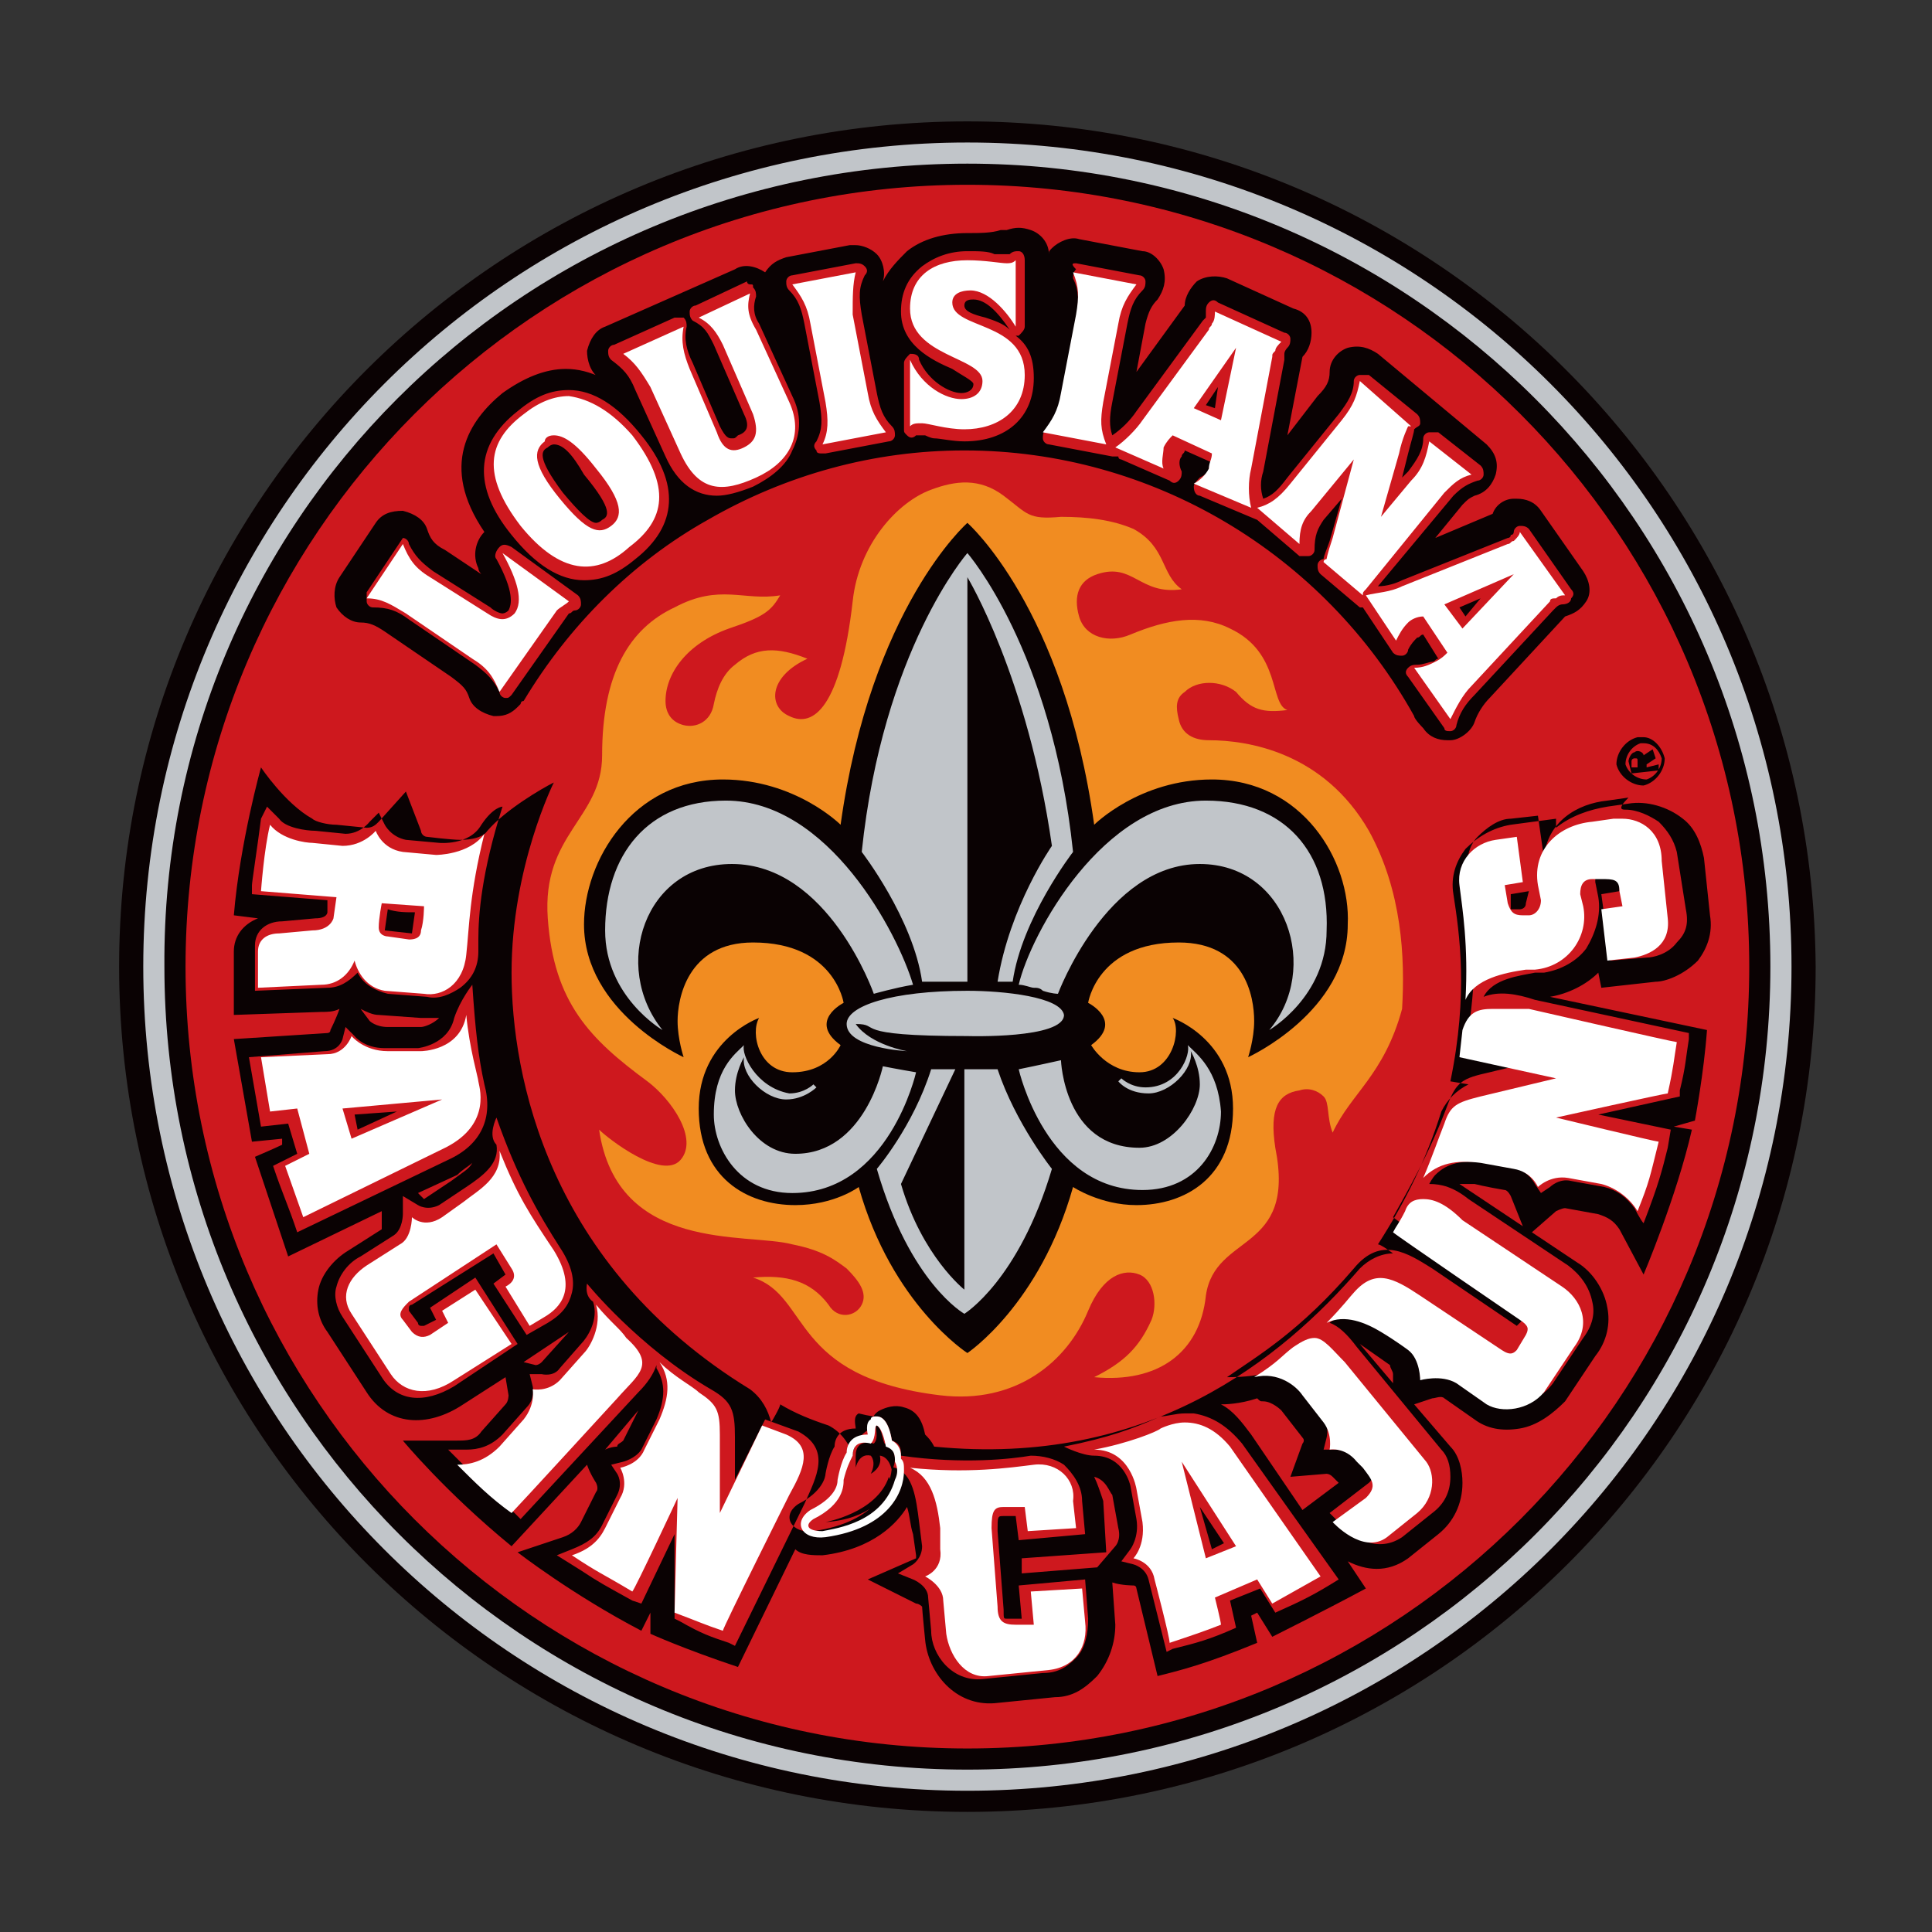
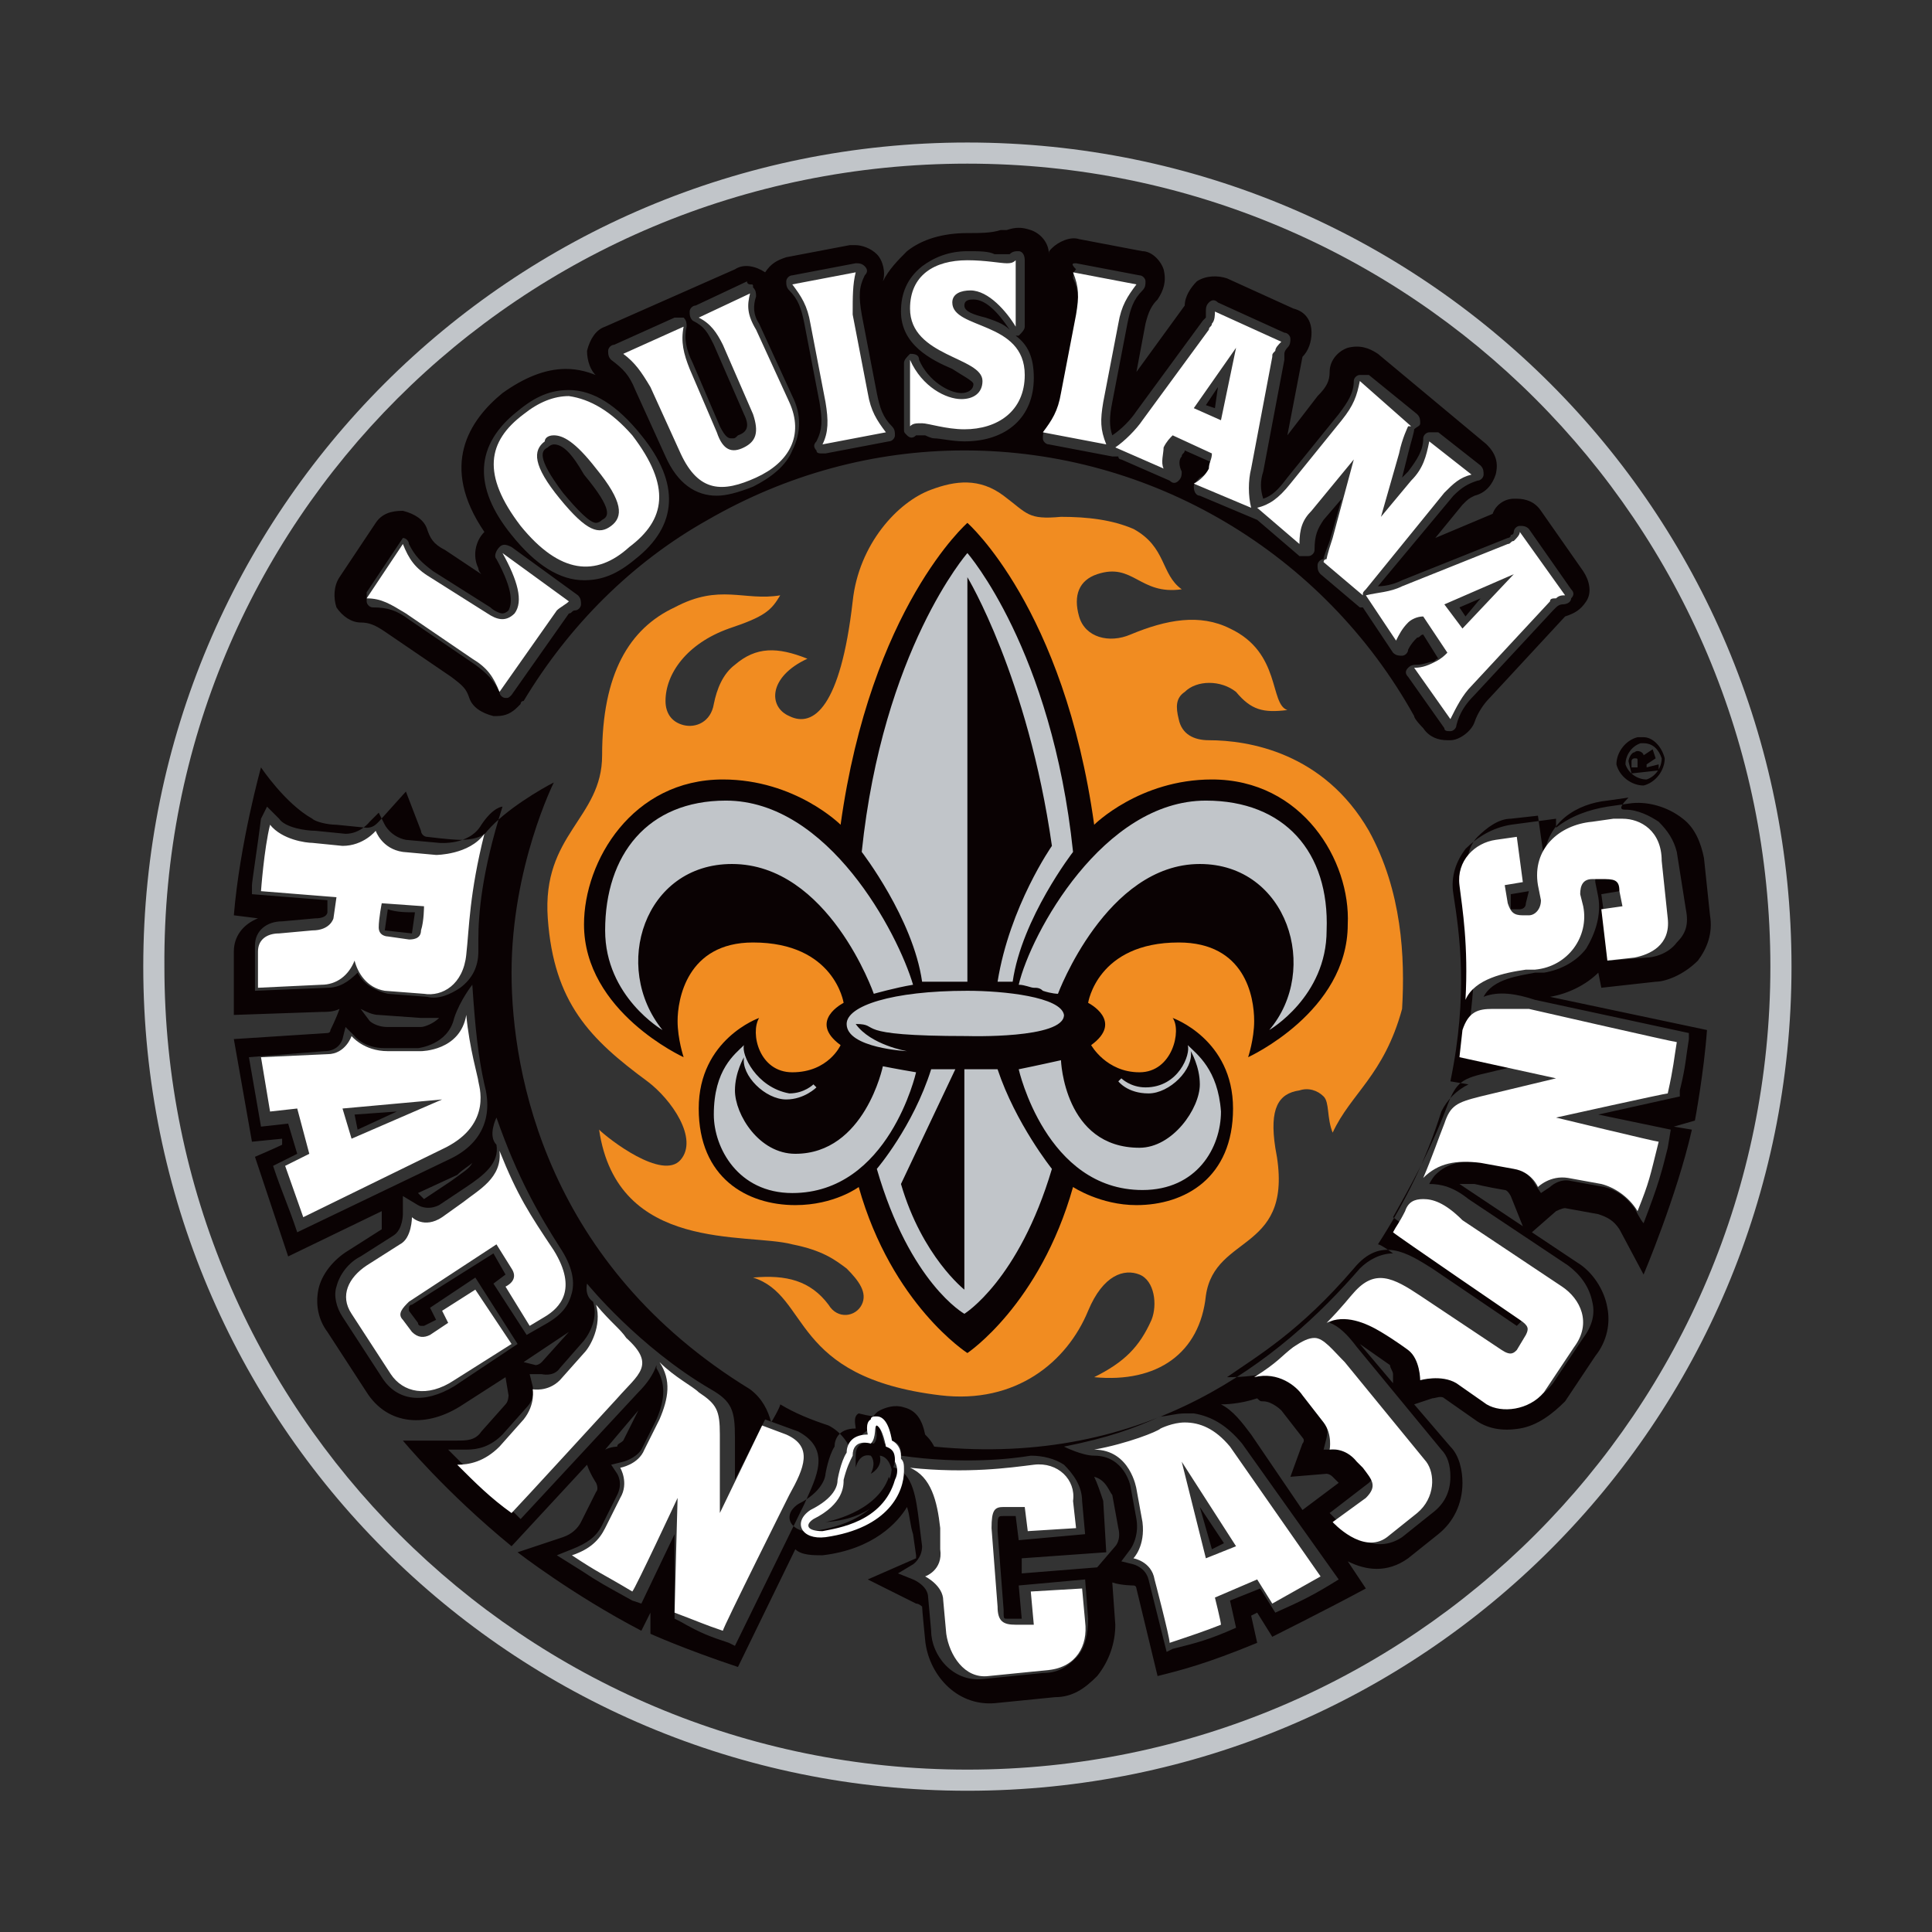
<svg xmlns="http://www.w3.org/2000/svg" version="1.1" id="Layer_1" x="0px" y="0px" viewBox="0 0 80 80" style="enable-background:new 0 0 80 80;" xml:space="preserve">
  <rect x="0" y="0" width="80" height="80" fill="#333333" stroke="none" />
  <style type="text/css">
	.st0{fill:#0A0203;}
	.st1{fill:#CE181E;}
	.st2{fill:#FFFFFF;}
	.st3{fill:#F18C21;}
	.st4{fill:#C1C5C9;}
</style>
  <g transform="matrix(1.25 0 0 -1.25 -171.84 309.25)">
    <g transform="translate(1.018 .679)">
-       <path class="st0" d="M168.5,242.7c-15.5,0-28.1-12.5-28.1-28c0-15.5,12.6-28,28.1-28c15.5,0,28.1,12.5,28.1,28    C196.5,230.2,183.9,242.7,168.5,242.7" />
-       <path class="st1" d="M168.5,240.6c-14.3,0-25.9-11.6-25.9-25.9c0-14.3,11.6-25.9,25.9-25.9c14.3,0,25.9,11.6,25.9,25.9    C194.4,229,182.8,240.6,168.5,240.6" />
      <path class="st0" d="M168.5,239c-0.8,0-1.5-0.2-2-0.6c-0.3-0.3-0.6-0.6-0.8-1c0,0,0,0,0,0c0.1,0.3,0,0.7-0.2,0.9    c-0.2,0.2-0.5,0.3-0.7,0.3c-0.1,0-0.1,0-0.2,0l-2.1-0.4c-0.3-0.1-0.5-0.2-0.7-0.5c-0.3,0.2-0.7,0.3-1,0.1l-4.3-1.9    c-0.3-0.1-0.5-0.4-0.6-0.8c0-0.3,0.1-0.7,0.4-0.9c0,0,0,0,0.1,0c-0.4,0.2-0.8,0.3-1.2,0.3c-0.7,0-1.4-0.3-2.1-0.8    c-1.1-0.9-2.1-2.4-0.6-4.6c0,0,0,0,0,0c-0.3-0.3-0.4-0.8-0.2-1.2c0-0.1,0.1-0.2,0.1-0.2l-1.2,0.8c-0.4,0.2-0.5,0.4-0.6,0.7    c-0.1,0.3-0.4,0.5-0.8,0.6c-0.4,0-0.7-0.1-0.9-0.4l-1.2-1.8c-0.2-0.3-0.2-0.7-0.1-1c0.2-0.3,0.5-0.5,0.8-0.5    c0.3,0,0.5-0.1,0.8-0.3l2.2-1.5c0.4-0.3,0.5-0.4,0.6-0.7c0.1-0.3,0.4-0.5,0.8-0.6c0,0,0.1,0,0.1,0c0.3,0,0.5,0.1,0.7,0.3    c0,0,0.1,0.1,0.1,0.1c0,0,0,0.1,0.1,0.1c1.5,2.5,3.6,4.6,6.1,6c2.6,1.5,5.5,2.3,8.5,2.3c6.2,0,11.9-3.4,14.9-8.8    c0-0.1,0.3-0.4,0.3-0.4c0.2-0.3,0.5-0.4,0.8-0.4c0,0,0.1,0,0.1,0c0.3,0,0.7,0.3,0.8,0.6c0.1,0.3,0.3,0.6,0.5,0.8l2.5,2.7    c0.3,0.1,0.5,0.2,0.7,0.5c0.2,0.3,0.1,0.7-0.1,1v0l-1.4,2c-0.2,0.3-0.5,0.4-0.8,0.4c-0.1,0-0.1,0-0.1,0c-0.3,0-0.6-0.2-0.7-0.5    l-1.9-0.8l0.9,1.1c0.2,0.2,0.2,0.2,0.4,0.3c0.4,0.1,0.6,0.4,0.7,0.7c0.1,0.4,0,0.7-0.3,1l-3.6,3c-0.3,0.2-0.6,0.3-1,0.2    c-0.3-0.1-0.6-0.4-0.6-0.8c0-0.3-0.1-0.5-0.4-0.8l-1-1.3l0.5,2.6c0.2,0.2,0.3,0.5,0.3,0.8c0,0.4-0.2,0.7-0.6,0.8l-2.2,1    c-0.3,0.1-0.7,0.1-1-0.1c-0.2-0.2-0.4-0.5-0.4-0.8l-1.6-2.2l0.3,1.6c0.1,0.4,0.2,0.6,0.4,0.8c0.2,0.3,0.3,0.6,0.2,1    c-0.1,0.3-0.4,0.6-0.7,0.6l-2.1,0.4c-0.3,0.1-0.7-0.1-0.9-0.3c-0.1-0.1-0.1-0.1-0.1-0.2c0,0.4-0.3,0.7-0.6,0.8    c-0.3,0.1-0.5,0.1-0.8,0c-0.1,0-0.1,0-0.2,0C169.3,239,168.9,239,168.5,239L168.5,239z M168.5,238.4c0.4,0,0.7,0,0.9-0.1    c0.2,0,0.3,0,0.4,0c0.1,0,0.1,0,0.1,0c0.1,0.1,0.2,0.1,0.3,0.1c0.1,0,0.2-0.1,0.2-0.3l0-2.2c0-0.1-0.1-0.2-0.2-0.3    c0,0-0.1,0-0.1,0c0.4-0.3,0.6-0.7,0.6-1.4c0-1.3-0.9-2.1-2.3-2.1c-0.4,0-0.8,0.1-1,0.1c-0.1,0-0.3,0.1-0.3,0.1c-0.1,0-0.2,0-0.3,0    c-0.1-0.1-0.2-0.1-0.3,0c-0.1,0.1-0.1,0.1-0.1,0.2l0,2.2c0,0.1,0.1,0.2,0.2,0.3c0.1,0,0.3,0,0.3-0.2c0.3-0.7,1-1.1,1.4-1.1    c0.2,0,0.4,0.1,0.4,0.3c0,0.1-0.4,0.3-0.7,0.5c-0.7,0.3-1.7,0.8-1.7,1.9c0,0.6,0.2,1.1,0.7,1.5    C167.4,238.2,167.9,238.4,168.5,238.4L168.5,238.4z M172.1,238l2.1-0.4c0.1,0,0.2-0.1,0.2-0.2c0-0.1,0-0.2-0.1-0.3    c-0.3-0.3-0.4-0.6-0.5-1.1l-0.5-2.6c-0.1-0.5-0.1-0.8,0-1.1c0.3,0.2,0.6,0.5,0.8,0.8l2.2,3c0,0,0.1,0.1,0.1,0.1c0,0.1,0,0.1,0,0.2    c0,0.1,0,0.2,0.1,0.3c0.1,0.1,0.2,0.1,0.3,0l2.2-1c0.1,0,0.2-0.1,0.2-0.2c0-0.1,0-0.2-0.1-0.3c0,0-0.1-0.1-0.1-0.2    c0,0,0-0.1,0-0.2l-0.7-3.7c-0.1-0.3-0.1-0.6,0-0.9c0.3,0.1,0.5,0.3,0.8,0.7l1.7,2.1c0.3,0.4,0.5,0.7,0.5,1.1    c0,0.1,0.1,0.2,0.2,0.2c0.1,0,0.2,0,0.3,0l1.6-1.3c0.1-0.1,0.1-0.2,0.1-0.3c0-0.1-0.1-0.1-0.2-0.2c0-0.1-0.1-0.4-0.2-0.8l-0.2-0.8    l0.2,0.2c0.3,0.4,0.5,0.7,0.5,1.1c0,0.1,0.1,0.2,0.2,0.2c0.1,0,0.2,0,0.3,0l1.4-1.1c0.1-0.1,0.1-0.2,0.1-0.3    c0-0.1-0.1-0.2-0.2-0.2c-0.3-0.1-0.5-0.2-0.8-0.5l-2.5-3c0.3,0,0.6,0.1,0.8,0.2l3.5,1.4c0,0,0.1,0,0.1,0.1c0.1,0,0.1,0.1,0.1,0.1    c0,0.1,0.1,0.2,0.2,0.2c0.1,0,0.2,0,0.3-0.1l1.4-2c0.1-0.1,0.1-0.2,0-0.3c0-0.1-0.1-0.2-0.3-0.2c0,0-0.1,0-0.2-0.1    c0,0-0.1-0.1-0.1-0.1l-2.6-2.8c-0.3-0.3-0.5-0.6-0.6-1c0-0.1-0.1-0.2-0.2-0.2h0c-0.1,0-0.2,0-0.2,0.1l-1.2,1.7    c-0.1,0.1-0.1,0.2,0,0.3c0.1,0.1,0.2,0.1,0.3,0.1c0.2,0,0.4,0.1,0.5,0.1c0.1,0,0.1,0.1,0.2,0.1l-0.5,0.8c-0.1,0-0.1-0.1-0.2-0.1    c-0.1-0.1-0.2-0.2-0.3-0.4c0-0.1-0.1-0.2-0.2-0.2c-0.1,0-0.2,0-0.3,0.1l-1,1.5c0,0,0,0-0.1,0l-1.3,1.1c-0.1,0.1-0.1,0.2-0.1,0.3    c0,0.1,0.1,0.2,0.2,0.2c0,0.1,0.1,0.3,0.2,0.6l0.4,1.4l-0.6-0.7c-0.2-0.3-0.3-0.5-0.3-1c0-0.1-0.1-0.2-0.2-0.2c-0.1,0-0.2,0-0.3,0    l-1.4,1.2c0,0,0,0,0,0c0,0,0,0,0,0l-1.9,0.8c-0.1,0-0.2,0.1-0.2,0.3c0,0.1,0.1,0.2,0.2,0.3c0.2,0.1,0.3,0.2,0.3,0.3    c0,0.1,0.1,0.1,0.1,0.2l-0.9,0.4c0-0.1-0.1-0.1-0.1-0.2c-0.1-0.1-0.1-0.3,0-0.5c0-0.1,0-0.2-0.1-0.3c-0.1-0.1-0.2-0.1-0.3,0    l-1.6,0.7c0,0-0.1,0-0.1,0.1c0,0-0.1,0-0.1,0c0,0,0,0-0.1,0l-2.1,0.4c-0.1,0-0.2,0.1-0.2,0.2c0,0.1,0,0.2,0.1,0.3    c0.3,0.3,0.4,0.6,0.5,1.1l0.5,2.6c0.1,0.5,0.1,0.9-0.1,1.3c0,0.1,0,0.2,0.1,0.3C171.9,238,172,238,172.1,238L172.1,238z     M164.8,238c0.1,0,0.2,0,0.3-0.1c0.1-0.1,0.1-0.2,0-0.3c-0.2-0.4-0.2-0.7-0.1-1.3l0.5-2.6c0.1-0.5,0.2-0.8,0.5-1.1    c0.1-0.1,0.1-0.2,0.1-0.3c0-0.1-0.1-0.2-0.2-0.2l-2.1-0.4c0,0,0,0-0.1,0c-0.1,0-0.2,0-0.2,0.1c-0.1,0.1-0.1,0.2,0,0.3    c0.2,0.4,0.2,0.7,0.1,1.3l-0.5,2.6c-0.1,0.5-0.2,0.8-0.5,1.1c-0.1,0.1-0.1,0.2-0.1,0.3c0,0.1,0.1,0.2,0.2,0.2L164.8,238L164.8,238    z M161.3,237.3c0.1,0,0.1,0,0.1-0.1c0.1-0.1,0.1-0.2,0.1-0.3c-0.1-0.3-0.1-0.6,0.1-0.9l1.1-2.4c0.3-0.6,0.3-1.2,0-1.8    c-0.2-0.5-0.7-0.9-1.3-1.2c-0.5-0.2-0.9-0.3-1.2-0.3c-0.7,0-1.3,0.4-1.7,1.3l-1,2.2c-0.2,0.5-0.4,0.7-0.8,1    c-0.1,0.1-0.1,0.2-0.1,0.3c0,0.1,0.1,0.2,0.2,0.2l2,0.9c0.1,0,0.2,0,0.3,0c0.1-0.1,0.1-0.2,0.1-0.3c-0.1-0.4,0-0.8,0.2-1.2    l0.9-2.1c0.2-0.4,0.3-0.4,0.4-0.4c0.1,0,0.1,0,0.2,0.1c0.3,0.1,0.4,0.3,0.2,0.7l-1,2.3c-0.2,0.4-0.3,0.6-0.7,0.8    c-0.1,0.1-0.1,0.2-0.1,0.3c0,0.1,0.1,0.2,0.2,0.2l1.7,0.8C161.2,237.3,161.3,237.3,161.3,237.3L161.3,237.3z M168.7,236.8    c-0.1,0-0.3,0-0.3-0.2c0-0.2,0.3-0.3,0.7-0.4c0.3-0.1,0.6-0.2,0.8-0.4C169.5,236.4,169.1,236.8,168.7,236.8L168.7,236.8z     M176.8,233.9l-0.4-0.6l0.3-0.1L176.8,233.9L176.8,233.9z M155.3,233.8c0.8,0,1.6-0.5,2.4-1.5c1.3-1.6,1.2-3-0.2-4.1    c-0.6-0.5-1.1-0.7-1.7-0.7c-0.8,0-1.6,0.5-2.4,1.5c-1.3,1.6-1.2,3,0.2,4.1C154.2,233.6,154.7,233.8,155.3,233.8L155.3,233.8z     M154.8,232c0,0-0.1,0-0.2-0.1c-0.2-0.1-0.4-0.3,0.5-1.5c0.5-0.6,0.9-1,1.1-1c0,0,0.1,0,0.2,0.1c0.2,0.1,0.4,0.3-0.6,1.5    C155.4,231.7,155.1,232,154.8,232L154.8,232z M149.8,228.9c0.1,0,0.2-0.1,0.2-0.2c0.2-0.4,0.4-0.6,0.8-0.9l1.9-1.2c0,0,0,0,0,0    c0.1-0.1,0.3-0.2,0.4-0.2c0,0,0.1,0,0.2,0.1c0.1,0.2,0.2,0.6-0.4,1.7c-0.1,0.1,0,0.3,0.1,0.4c0.1,0.1,0.2,0.1,0.4,0l2.2-1.6    c0.1-0.1,0.1-0.2,0.1-0.3c0-0.1-0.1-0.2-0.2-0.2c-0.1,0-0.1-0.1-0.2-0.1l-1.9-2.7c-0.1-0.1-0.1-0.1-0.2-0.1c0,0,0,0,0,0    c-0.1,0-0.2,0.1-0.2,0.2c-0.2,0.4-0.4,0.6-0.8,0.9l-2.2,1.5c-0.4,0.3-0.7,0.4-1.2,0.4c-0.1,0-0.2,0.1-0.2,0.2c0,0.1,0,0.2,0,0.3    l1.2,1.8C149.6,228.9,149.7,228.9,149.8,228.9L149.8,228.9z M185.5,226.9l-0.7-0.3l0.2-0.3L185.5,226.9L185.5,226.9z M190.9,222.3    c-0.1,0-0.1,0-0.2,0c-0.4-0.1-0.7-0.5-0.7-0.9c0.1-0.4,0.5-0.7,0.9-0.7c0.4,0.1,0.7,0.5,0.7,0.9    C191.5,222,191.2,222.3,190.9,222.3L190.9,222.3z M190.9,222.1c0.3,0,0.5-0.2,0.6-0.5c0-0.3-0.2-0.6-0.5-0.7    c-0.3,0-0.6,0.2-0.7,0.5c0,0.3,0.2,0.6,0.5,0.7C190.8,222.1,190.8,222.1,190.9,222.1L190.9,222.1z M191.2,221.9l-0.3-0.2    c0,0.1-0.2,0.2-0.3,0.1c-0.1,0-0.2-0.2-0.2-0.3l0.1-0.4l0.9,0.1l0,0.2l-0.4-0.1l0,0.1l0.3,0.2L191.2,221.9L191.2,221.9z     M190.6,221.6c0.1,0,0.1,0,0.1-0.1l0-0.2l-0.2,0l0,0.2C190.5,221.6,190.6,221.6,190.6,221.6L190.6,221.6z M145.1,221.3    c0,0-0.7-2.5-0.9-4.9c0,0,0.8-0.1,0.8-0.1c-0.5-0.2-0.8-0.6-0.8-1.1l0-2.1c0,0,2.9,0.1,2.9,0.1c0.2,0,0.4,0,0.6,0.1    c-0.1-0.3-0.3-0.7-0.3-0.7c0-0.1-0.1-0.1-0.1-0.1l-3.1-0.2l0.6-3.4l1,0.1c0-0.1,0-0.1,0-0.2c-0.2-0.1-0.9-0.4-0.9-0.4l1.1-3.3    l3.1,1.5l0-0.4c0-0.1,0-0.2,0-0.2l-1.1-0.7c-0.5-0.3-0.9-0.8-1-1.3c-0.1-0.5,0-1,0.3-1.4c0,0,1.3-2,1.3-2c0.7-1.1,2-1.2,3.2-0.4    l1.4,0.9l0.1-0.6c0,0,0-0.2-0.1-0.3l-0.8-0.9c-0.2-0.3-0.5-0.3-0.8-0.3l-1.8,0c0,0,1.4-1.7,3.6-3.5l2.5,2.7    c0.1-0.3,0.3-0.6,0.3-0.6c0,0,0.1-0.2,0-0.3l-0.5-1c-0.1-0.2-0.3-0.4-0.6-0.5c0,0-1.5-0.5-1.5-0.5s1.8-1.4,4.1-2.6l0.3,0.6l0-0.7    c0,0,1.1-0.5,2.9-1.1l1.9,3.9c0.2-0.2,0.6-0.2,0.9-0.2c1.7,0.2,2.5,1.1,2.8,1.6c0.1-0.3,0.1-0.6,0.2-0.9c0,0,0.1-0.7,0.1-0.7    c0,0,0-0.1,0-0.1c0,0-1.6-0.7-1.6-0.7l1.6-0.8c0.1,0,0.2-0.1,0.2-0.1c0-0.1,0.1-1.1,0.1-1.1c0.1-1.1,1-2.2,2.3-2.1    c0,0,2,0.2,2,0.2c0.6,0,1,0.3,1.4,0.7c0.4,0.5,0.6,1.1,0.6,1.7l-0.1,1.4c0.3-0.1,0.7-0.1,0.7-0.1c0.1,0,0.1-0.1,0.1-0.1l0.7-2.9    c0.8,0.2,1.6,0.4,3.3,1.1l-0.2,0.9l0.2,0.1l0.5-0.8c0,0,1.8,0.9,3.1,1.6l-0.6,0.9c0.6-0.3,1.3-0.4,2,0.1l1,0.8    c0.5,0.4,0.8,1,0.8,1.7c0,0.4-0.1,0.9-0.4,1.2l-1.2,1.4l0.6,0.2c0.1,0,0.3,0.1,0.4,0l1-0.7c0.4-0.3,0.9-0.4,1.5-0.3    c0.6,0.1,1.1,0.5,1.5,0.9l1,1.5c0.4,0.5,0.5,1.1,0.4,1.6c-0.1,0.6-0.5,1.2-1,1.5l-1.5,1l0.8,0.7c0,0,0.2,0.1,0.3,0.1l1.1-0.2    c0.3-0.1,0.5-0.2,0.7-0.5l0.8-1.5c0,0,1.1,2.6,1.6,4.8l-0.6,0.1l0.7,0.2c0,0,0.3,1.6,0.4,3l-5.2,1.1c0.6,0.1,1.2,0.4,1.6,0.8    l0.1-0.5l1.8,0.2c0.3,0,0.9,0.2,1.4,0.7c0.3,0.4,0.5,0.9,0.4,1.5v0v0l-0.2,1.9c-0.1,0.5-0.3,1-0.7,1.3c-0.5,0.4-1.2,0.6-1.8,0.5    c0,0-0.7-0.1-0.7-0.1c-0.6-0.1-1.2-0.3-1.7-0.7l0,0.3l-1.5-0.2c-0.6-0.1-1.1-0.4-1.5-0.8c-0.3-0.4-0.5-0.9-0.4-1.5    c0.2-1.3,0.5-3.3-0.1-6.2c0,0,0.6-0.1,0.6-0.1c-0.4-0.2-0.7-0.5-0.9-0.9c-0.5-1.6-1.2-3-2.1-4.4c0.1,0,0.5-0.3,0.5-0.3    c-0.4,0-0.8-0.2-1.1-0.5c-2.6-3-7-6.6-14.1-5.9c-0.1,0.2-0.2,0.3-0.3,0.4c-0.1,0.5-0.3,0.8-0.7,0.9c-0.3,0.1-0.6,0-0.8-0.1    c-0.2-0.1-0.3-0.3-0.3-0.6c-0.4-0.2-0.5-0.5-0.6-0.8c0,0,0-0.1,0-0.1c-0.1,0.4-0.4,0.8-0.8,1c-0.6,0.2-1.1,0.4-1.6,0.7    c0-0.1-0.3-0.6-0.3-0.6c-0.1,0.4-0.3,0.8-0.7,1.1c-6.7,4.1-7.9,10.4-7.9,13.8c0,3.5,1.4,6.3,1.4,6.3c-0.4-0.2-1.6-0.9-2.2-1.6    c-0.2-0.3-0.8-0.3-0.9-0.3c-0.3,0-1.1,0.1-1.1,0.1c-0.1,0-0.2,0.1-0.2,0.2c0,0-0.5,1.3-0.5,1.3l-0.9-1c-0.1-0.1-0.2-0.2-0.4-0.2    l-1,0.1c-0.3,0-0.7,0.1-0.8,0.2C145.9,220.1,145.1,221.3,145.1,221.3L145.1,221.3z M145.3,220l0.4-0.4c0.2-0.3,0.9-0.4,1.2-0.4    l1-0.1c0.5,0,0.8,0.4,0.8,0.4l0.3,0.3l0.2-0.4c0,0,0.2-0.4,0.7-0.5l1.1-0.1c0,0,1-0.1,1.4,0.6c0.4,0.6,0.7,0.6,0.7,0.6    c-0.7-2.2-0.8-3.6-0.8-4.4l0-0.4c0-0.5-0.2-0.9-0.6-1.2c-0.3-0.2-0.7-0.4-1.1-0.3v0l-1.3,0.1c-0.4,0.1-0.8,0.3-1,0.7    c-0.3-0.3-0.6-0.5-1-0.5l-2.4-0.1l0,1.5c0,0.5,0.4,0.8,0.9,0.8l1.1,0.1c0.4,0,0.4,0.2,0.4,0.2l0,0.4l-2.5,0.2c0,0,0,0.3,0,0.3    c0,0.1,0.2,1.4,0.3,2.2L145.3,220L145.3,220z M190.3,219.9c0.4,0,0.8-0.2,1.1-0.4c0.3-0.3,0.5-0.6,0.6-1l0.3-1.9    c0.1-0.5,0-0.8-0.3-1.1c-0.3-0.4-0.8-0.5-1-0.5l-1.2-0.1l-0.3,2.2l0.6,0.1l0,0.3c0,0.1,0,0.2,0,0.2c0,0-0.1,0-0.3,0l-0.3,0    c-0.1,0-0.1,0-0.2-0.1c0,0,0-0.1,0-0.1l0.1-0.5c0.1-0.6-0.1-1.2-0.4-1.7c-0.3-0.4-0.8-0.7-1.4-0.8l-0.3,0    c-0.5-0.1-1.4-0.2-1.7-0.8c0.5,0.2,1.1,0.1,1.7-0.1l5.1-1.1c0,0,0-0.2,0-0.2c-0.1-0.6-0.1-0.9-0.3-1.7l0-0.2l-2.7-0.6l2.4-0.5    l-0.1-0.6c-0.2-0.8-0.3-1.2-0.8-2.5c-0.1,0.1-0.3,0.5-0.3,0.5c-0.3,0.4-0.6,0.6-1,0.7l-1.1,0.2c-0.4,0.1-0.7-0.2-0.7-0.2l-0.3-0.2    l-0.2,0.3c0,0-0.2,0.4-0.6,0.5l-1.1,0.2c-0.7,0.1-1.2,0-1.6-0.4c0,0-0.1-0.1-0.2-0.3c0.4,0,0.8-0.1,1.3-0.5l3.3-2.2    c0.4-0.3,0.7-0.7,0.8-1.2c0.1-0.4,0-0.8-0.3-1.2l-1-1.5c-0.3-0.4-0.7-0.6-1.1-0.7c-0.4-0.1-0.8,0-1.1,0.2l-1,0.7    c-0.4,0.3-0.9,0.1-0.9,0.1l-0.3-0.1l0,0.4c0,0.1,0,0.6-0.3,0.7l-0.9,0.6c-0.3,0.2-1,0.6-1.5,0.3c-0.1-0.1-0.2-0.1-0.3-0.2    c0.3-0.1,0.6-0.4,0.9-0.8l2.8-3.4c0.2-0.2,0.3-0.5,0.3-0.9c0-0.5-0.2-0.9-0.6-1.2c0,0-1-0.8-1-0.8c-0.9-0.6-1.8,0.1-2.2,0.6    l-0.2,0.2l1.3,1c0.1,0.1,0.1,0.1,0.1,0.2c0,0.1-0.1,0.2-0.3,0.4l-0.2,0.2c-0.3,0.3-0.7,0.3-0.7,0.3l-0.4,0l0.1,0.4    c0,0,0.1,0.4-0.1,0.7l-0.7,0.9c-0.2,0.2-0.7,0.6-1.3,0.5c-0.6-0.1-1-0.1-1.2-0.1c1,0.7,2.4,1.5,4.2,3.6c0.9,1.1,1.8,0.5,2.6,0    l2.8-1.9l0.3,0.3l-4.4,3.3c0.5,0.9,1.2,2.1,1.8,3.7c0.3,0.8,0.5,0.9,1.4,1.1c0,0,1.2,0.3,1.4,0.3l-2.2,0.5c0,0,0,0,0,0    c0.2,1.1,0.5,3.2,0.1,5.8c-0.1,0.4,0,0.9,0.3,1.2c0.3,0.3,0.7,0.6,1.1,0.6l0.9,0.1l0.2-1.4c0.1,1.2,1.1,1.8,2.1,1.9l0.7,0.1    C190,219.9,190.2,219.9,190.3,219.9L190.3,219.9z M187.1,217.2l-0.6-0.1l0-0.3c0-0.2,0-0.2,0-0.2c0,0,0,0,0.1,0c0,0,0.2,0,0.2,0    c0,0,0.2,0,0.2,0.2L187.1,217.2L187.1,217.2z M149.3,216.6l-0.1-0.7l0.9-0.1l0.1,0.7C149.9,216.5,149.6,216.5,149.3,216.6    L149.3,216.6z M152.1,214.1c0.1-1.5,0.2-2.4,0.4-3.3c0.3-1.1-0.1-2-1.2-2.5l-5-2.4c-0.3,0.9-0.5,1.3-0.8,2.2l0.8,0.4    c0,0-0.3,1-0.3,1c0,0-0.9-0.1-0.9-0.1l-0.4,2.3l2.5,0.2c0.5,0,0.6,0.4,0.6,0.4l0.1,0.4l0.3-0.3c0,0,0.3-0.4,1-0.4l1.1,0    c0,0,1,0.1,1.2,1C151.7,213.6,152.1,214.1,152.1,214.1L152.1,214.1z M148.4,213.3c0.2-0.1,0.4-0.2,0.6-0.2l1.4-0.1    c0.2,0,0.4,0,0.6,0c-0.2-0.2-0.5-0.3-0.6-0.3l-1.1,0c-0.4,0-0.6,0.2-0.6,0.2L148.4,213.3L148.4,213.3z M149.6,209.9l-1.4-0.1    l0.1-0.5L149.6,209.9L149.6,209.9z M152.9,209.7c0.7-2,1.4-3.2,2.1-4.3c0.4-0.6,0.5-1.1,0.4-1.5c-0.1-0.4-0.3-0.7-0.8-1l-0.7-0.4    l-1.1,1.7l0.4,0.3l-0.4,0.7l-2.7-1.7c-0.1,0-0.1-0.1-0.1-0.1c0,0,0,0,0-0.1l0.3-0.4c0-0.1,0.1-0.1,0.1-0.1c0,0,0.1,0,0.1,0    l0.4,0.2l-0.2,0.4l1.5,1l1.4-2.2l-2.1-1.4c-1-0.6-1.9-0.5-2.4,0.3l-1.3,2c-0.2,0.3-0.3,0.7-0.2,1c0.1,0.4,0.4,0.8,0.8,1l1.1,0.7    c0.3,0.2,0.3,0.7,0.3,0.7l0,0.6l0.5-0.3c0,0,0.3-0.2,0.7,0l0.9,0.6c0.6,0.4,1.1,0.8,1,1.4C152.6,209.1,152.9,209.7,152.9,209.7    L152.9,209.7z M152.1,208.2c-0.1-0.2-0.3-0.3-0.7-0.6l-0.9-0.6c0,0-0.1,0.1-0.2,0.2l1.3,0.6C151.8,208,152,208.1,152.1,208.2    L152.1,208.2z M184.8,207.5c0.1,0,0.3,0,0.5,0c0,0,0.4-0.1,1-0.2c0.1,0,0.2-0.2,0.2-0.2l0.4-1L184.8,207.5L184.8,207.5z     M155.9,204.2c0,0,1.7-2.1,4.1-3.5c0.7-0.4,0.8-0.7,0.8-1.6l0-1.4l1,2l1.1-0.4c1.1-0.6,0.6-1.5,0.2-2.4l-2.3-4.7l-0.2,0.1    c-0.6,0.2-0.9,0.3-1.6,0.7l-0.2,0.1l0,2.8l-1.1-2.3l-0.3,0.1c-0.9,0.5-1.1,0.6-1.7,1l-0.8,0.5l0.5,0.2c0.5,0.2,0.8,0.4,1,0.8    l0.5,1c0.2,0.4,0,0.7,0,0.7l-0.2,0.3l0.4,0.1c0,0,0.4,0.1,0.6,0.4l0.5,1c0.3,0.7,0.3,1.2,0,1.7c0,0,0,0,0,0.1    c-0.1-0.3-0.3-0.6-0.6-0.9l-3.9-4.2l-0.2,0.2c-0.7,0.6-1.2,1.1-1.8,1.7l-0.4,0.4l0.6,0c0.4,0,0.8,0.1,1.2,0.5l0.8,0.9    c0.3,0.3,0.2,0.7,0.2,0.7l-0.1,0.4l0.4,0c0,0,0.4-0.1,0.6,0.2l0.7,0.8c0.2,0.2,0.6,0.8,0.4,1.4    C155.8,203.8,155.9,204.2,155.9,204.2L155.9,204.2z M155.3,202.6l-0.9-1c-0.1-0.1-0.2-0.1-0.2-0.1l-0.4,0.1L155.3,202.6    L155.3,202.6z M181.5,202.2l1-0.7c0-0.1,0.1-0.2,0.1-0.3c0,0,0-0.1,0-0.3L181.5,202.2L181.5,202.2z M178.3,200.3    c0.3,0,0.6-0.3,0.6-0.3l0.7-0.9c0.1-0.1,0-0.2,0-0.2l-0.4-1.1c0,0,1.2,0.1,1.2,0.1c0,0,0.1,0,0.2-0.1l0.2-0.2l-1.2-0.9l-1.7,2.5    c-0.3,0.4-0.6,0.8-1,1c0.1,0,0.6,0,1.2,0.2C178.2,200.3,178.2,200.3,178.3,200.3L178.3,200.3z M157.6,200l-0.5-1    c-0.1-0.1-0.2-0.1-0.2-0.2c0,0-0.2,0-0.4-0.1L157.6,200L157.6,200z M175.7,199.9c0.1,0,0.2,0,0.3,0c0.6-0.1,1.1-0.4,1.6-1l3.2-4.5    c-0.8-0.5-1.2-0.7-2.1-1.1l-0.5,0.8l-1-0.4l0.2-0.9c-0.9-0.4-1.3-0.5-2.1-0.7l-0.2-0.1l-0.6,2.4c-0.1,0.4-0.5,0.5-0.5,0.5    l-0.4,0.1l0.3,0.4c0,0,0.3,0.4,0.2,1l-0.2,1.1c0,0-0.2,1-1.2,1c-0.4,0-1,0.3-1,0.3c1.5,0.3,2.3,0.6,3.2,1    C175.1,199.8,175.4,199.9,175.7,199.9L175.7,199.9z M165.5,199.8c0.2,0,0.4-0.2,0.5-0.8c0.3-0.1,0.3-0.3,0.3-0.5    c2.1-0.3,3.7-0.1,4.3,0c0.4,0,0.8-0.1,1.1-0.3c0.3-0.3,0.6-0.7,0.6-1.2l0.1-1.1l-2.2-0.2l-0.1,0.8c0,0-0.4,0-0.4,0    c-0.2,0-0.2,0-0.2-0.5c0,0,0.2-2.6,0.2-2.6c0-0.3,0-0.3,0.1-0.3c0,0,0,0,0.2,0l0.3,0l-0.1,1.1l2.2,0.2l0.1-1.3    c0-0.5-0.1-1-0.4-1.3c-0.3-0.3-0.6-0.5-1.1-0.5c0,0-2-0.2-2-0.2c-1-0.1-1.7,0.8-1.7,1.6l-0.1,1.1c0,0.4-0.5,0.6-0.5,0.6l-0.5,0.2    l0.5,0.3c0,0,0.3,0.2,0.3,0.6l-0.1,0.8c-0.1,0.8-0.2,1.6-0.8,1.8c0,0-0.1,0-0.1,0.1c0-0.7-0.5-1.9-2.6-2.2    c-0.7-0.1-1.1,0.5-0.5,0.9c0.8,0.4,0.9,0.9,0.9,1c0,0,0.1,0.6,0.3,0.9c0,0.2,0.1,0.6,0.7,0.6c0,0.1-0.1,0.4,0.1,0.5    C165.3,199.8,165.4,199.8,165.5,199.8L165.5,199.8z M165.5,199.5C165.4,199.5,165.4,199.5,165.5,199.5c-0.1,0,0.1-0.4-0.1-0.6    c0,0-0.6,0.2-0.6-0.4c0-0.1,0-0.2,0-0.4c0,0,0.1,0.5,0.5,0.4c0,0,0.2-0.2,0-0.6c0,0,0.4,0.2,0.3,0.6c0,0,0.3,0,0.4-0.5    c0,0,0.1,0.2,0.1,0.4c0,0.2-0.1,0.4-0.3,0.5C165.7,198.8,165.7,199.4,165.5,199.5C165.5,199.5,165.5,199.5,165.5,199.5    L165.5,199.5z M172.7,197.8c0.4-0.1,0.5-0.5,0.6-0.6l0.2-1.1c0.1-0.4-0.1-0.6-0.1-0.6l-0.6-0.7l-2.5-0.2l0,0.5    c0,0,2.8,0.2,2.8,0.2l-0.1,1.7C172.9,197.3,172.8,197.6,172.7,197.8L172.7,197.8z M165.9,197.8c-0.4-1.2-2.1-1.5-2.1-1.5    c1.5,0.1,2,0.9,2.1,1.1C165.9,197.4,166,197.6,165.9,197.8L165.9,197.8z M176.2,196.8l0.4-1.4l0.4,0.2L176.2,196.8L176.2,196.8z" />
      <path class="st2" d="M168.5,238.1c-1.1,0-1.9-0.5-1.9-1.6c0-1.6,2.4-1.6,2.4-2.4c0-0.4-0.3-0.6-0.7-0.6c-0.5,0-1.3,0.4-1.7,1.3    l0-2.2c0.1,0.1,0.2,0.1,0.4,0.1c0.2,0,0.8-0.2,1.4-0.2c1.1,0,2,0.6,2,1.8c0,1.8-2.4,1.5-2.4,2.4c0,0.3,0.3,0.4,0.6,0.4    c0.6,0,1.2-0.7,1.5-1.2l0,2.2c-0.1-0.1-0.2-0.1-0.3-0.1C169.6,238,169.1,238.1,168.5,238.1L168.5,238.1z M172,237.7    c0.2-0.5,0.2-0.8,0.1-1.4l-0.5-2.6c-0.1-0.6-0.3-0.9-0.6-1.3l2.1-0.4c-0.2,0.5-0.2,0.8-0.1,1.4l0.5,2.6c0.1,0.6,0.3,0.9,0.6,1.3    L172,237.7L172,237.7z M164.8,237.7l-2.1-0.4c0.3-0.4,0.5-0.7,0.6-1.3l0.5-2.6c0.1-0.6,0.1-1-0.1-1.4l2.1,0.4    c-0.3,0.4-0.5,0.7-0.6,1.3l-0.5,2.6C164.7,236.9,164.7,237.3,164.8,237.7L164.8,237.7z M161.3,237l-1.7-0.8    c0.4-0.2,0.6-0.5,0.8-0.9l1-2.3c0.2-0.6,0.1-0.9-0.3-1.1c-0.4-0.2-0.7-0.1-0.9,0.5l-0.9,2.1c-0.2,0.5-0.3,0.9-0.2,1.4l-2-0.9    c0.4-0.3,0.6-0.6,0.9-1.1l1-2.2c0.6-1.3,1.4-1.3,2.5-0.8c1.1,0.5,1.6,1.4,1.1,2.5l-1.1,2.4C161.2,236.3,161.2,236.6,161.3,237    L161.3,237z M176.7,236.4c0-0.1,0-0.3-0.1-0.4c0-0.1-0.1-0.1-0.1-0.2l-2.2-3c-0.2-0.3-0.6-0.7-0.9-0.9l1.6-0.7    c-0.1,0.2,0,0.5,0,0.7c0.1,0.2,0.2,0.3,0.3,0.4l1.3-0.6c0-0.2-0.1-0.3-0.1-0.5c-0.1-0.2-0.3-0.4-0.5-0.5l1.9-0.8    c-0.1,0.4-0.1,0.9,0,1.3l0.7,3.7c0,0.1,0,0.1,0.1,0.2c0,0.1,0.1,0.2,0.2,0.3L176.7,236.4L176.7,236.4z M177.4,235.2L177.4,235.2    l-0.5-2.4l-0.9,0.4L177.4,235.2L177.4,235.2z M181.5,234.1c-0.1-0.5-0.2-0.8-0.6-1.3l-1.7-2.1c-0.4-0.5-0.7-0.7-1.1-0.8l1.4-1.2    c0,0.5,0.1,0.8,0.4,1.1l1.4,1.7l0,0l-0.7-2.6c-0.2-0.6-0.2-0.7-0.2-0.7c0,0-0.1,0-0.1-0.1l1.3-1.1c0,0.1,0,0.1,0.1,0.2l2.6,3.2    c0.3,0.3,0.5,0.5,0.9,0.6l-1.4,1.1c-0.1-0.5-0.2-0.9-0.6-1.3l-1-1.2l0,0l0.6,2.1c0.1,0.5,0.3,0.9,0.3,0.9c0,0,0.1,0,0.1,0    L181.5,234.1L181.5,234.1z M155.3,233.6c-0.5,0-1-0.2-1.5-0.6c-1.2-0.9-1.4-2-0.1-3.7c1.3-1.6,2.5-1.7,3.6-0.7    c1.2,0.9,1.4,2,0.1,3.7C156.7,233.1,156,233.5,155.3,233.6z M154.8,232.3c0.3,0,0.7-0.2,1.4-1.1c0.9-1.1,0.9-1.6,0.5-1.9    c-0.4-0.3-0.8-0.2-1.7,0.9c-0.9,1.1-0.9,1.6-0.5,1.9C154.5,232.2,154.6,232.3,154.8,232.3L154.8,232.3z M186.8,229.1    c0-0.1-0.1-0.2-0.2-0.3c-0.1,0-0.1-0.1-0.2-0.1l-3.5-1.4c-0.4-0.2-0.8-0.2-1.2-0.3l1-1.5c0.1,0.2,0.2,0.4,0.4,0.6    c0.1,0.1,0.3,0.2,0.5,0.2l0.8-1.2c-0.1-0.1-0.2-0.2-0.4-0.3c-0.2-0.1-0.4-0.2-0.7-0.2l1.2-1.7c0.2,0.4,0.4,0.8,0.7,1.1l2.6,2.8    c0,0.1,0.1,0.1,0.2,0.1c0.1,0.1,0.2,0.1,0.3,0.1L186.8,229.1L186.8,229.1z M149.8,228.7l-1.2-1.8c0.5,0,0.8-0.2,1.3-0.5l2.2-1.5    c0.5-0.3,0.7-0.6,0.9-1.1l1.9,2.7c0.1,0.1,0.3,0.2,0.4,0.3l-2.2,1.6c0.5-0.9,0.7-1.6,0.4-2c-0.3-0.3-0.6-0.2-0.9,0l-1.9,1.2    C150.2,227.9,150,228.2,149.8,228.7L149.8,228.7z M186.6,227.7L186.6,227.7l-1.7-1.8l-0.6,0.8L186.6,227.7L186.6,227.7z     M168.5,227.6c0,0-2-3.3-2.8-8.9c0,0,1.4-2,1.9-4.5c0.1,0,0.2,0,0.3,0c-0.3,2.8-1.5,4.5-1.5,4.5    C166.6,222.8,168.5,227.7,168.5,227.6L168.5,227.6z M160.2,220c-1.8,0-3.5-1.7-3.5-3.7c0-1.9,0.8-2.7,0.8-2.7s0,0.1-0.1,0.2    c-0.1,0.3-0.4,1-0.4,2.1c0,1.5,1.1,3.7,3.5,3.7c2.1,0,3.2-1.7,3.2-1.7S162.8,220,160.2,220L160.2,220z M176.5,219.8    c-3.2,0-5.1-4-5.7-5.7c0.1,0,0.2,0,0.3-0.1c0.6,1.3,2.5,5.5,5.6,5.5c1.5,0,2.4-0.9,2.4-0.9S178.2,219.8,176.5,219.8L176.5,219.8z     M190.2,219.6c-0.1,0-0.2,0-0.3,0l-0.7-0.1c-1.1-0.1-2-0.9-1.8-2.1l0.1-0.5c0-0.3-0.2-0.5-0.4-0.5l-0.2,0c-0.3,0-0.4,0.1-0.5,0.4    l-0.1,0.6l0.6,0.1l-0.2,1.5l-0.7-0.1c-0.7-0.1-1.3-0.7-1.2-1.5c0.1-0.8,0.3-2,0.2-3.8c0.3,0.7,1.3,0.9,2,1l0.3,0    c1.1,0.1,1.8,1.1,1.6,2.1l-0.1,0.4c0,0.3,0.1,0.5,0.4,0.5l0.3,0c0.4,0,0.6,0,0.6-0.4l0.1-0.5l-0.7-0.1l0.2-1.7l0.9,0.1    c0.5,0.1,1.2,0.4,1.1,1.3l-0.2,1.9C191.5,219.2,190.8,219.6,190.2,219.6L190.2,219.6z M145.4,219.4c-0.2-0.8-0.3-2.2-0.3-2.2    l2.5-0.2l-0.1-0.7c0,0-0.1-0.4-0.7-0.4l-1.1-0.1c-0.4,0-0.7-0.2-0.7-0.6l0-1.2l2.1,0.1c0.5,0,0.9,0.3,1.1,0.8c0.1-0.4,0.4-0.9,1-1    l1.3-0.1c0.6-0.1,1.3,0.3,1.4,1.3c0.1,0.9,0.1,2,0.6,4c-0.5-0.7-1.6-0.7-1.6-0.7l-1.1,0.1c-0.7,0.1-0.9,0.7-0.9,0.7    s-0.4-0.5-1.1-0.5l-1,0.1C146.6,218.8,145.8,218.9,145.4,219.4L145.4,219.4z M149.1,216.8l1.4-0.1c0,0,0-0.5-0.1-0.8    c0-0.3-0.3-0.3-0.4-0.3l-0.7,0.1c0,0-0.3,0-0.3,0.3C149,216.3,149.1,216.8,149.1,216.8L149.1,216.8z M168.3,213.5    c-1.4,0-2.5-0.2-2.5-0.2l-0.5-0.3c0,0,0.1,0,0.4,0.1c0.8,0.1,2.8,0.3,5.4,0.2C170.2,213.5,169.2,213.5,168.3,213.5L168.3,213.5z     M185.9,213.3c-0.5,0-0.8-0.1-1-0.7l-0.1-0.9l3.2-0.7l-2.5-0.6c-0.8-0.2-1-0.3-1.2-0.9c-0.2-0.5-0.4-1.1-0.7-1.8    c0.5,0.5,1.1,0.6,1.9,0.5l1.1-0.2c0.6-0.1,0.8-0.6,0.8-0.6s0.4,0.4,1,0.3l1.1-0.2c0.4-0.1,0.9-0.4,1.2-0.9c0.4,1,0.4,1.1,0.7,2.3    c-0.1,0-3.4,0.8-3.4,0.8s3.6,0.8,3.7,0.8c0.2,0.9,0.2,1.1,0.3,1.7c-0.1,0-4.9,1.1-4.9,1.1C186.5,213.3,186.2,213.3,185.9,213.3    L185.9,213.3z M151.9,213.1c-0.2-1.2-1.5-1.2-1.5-1.2l-1.1,0c-0.8,0-1.2,0.5-1.2,0.5s-0.2-0.6-0.8-0.6l-2.2-0.1l0.3-1.8l0.9,0.1    l0.4-1.5l-0.8-0.4l0.6-1.7l4.7,2.3c1.6,0.8,1.1,2.1,1.1,2.2C152.3,211,152,212,151.9,213.1L151.9,213.1z M168.8,211.3    c0.2-1.1,1.1-4.4,1.1-4.4c-0.3-1.6-1-2.7-1-2.7s0.1,0,0.2,0.1c0.3,0.3,1,1.1,1.6,2.8c0,0-0.7,2-1.4,4.2L168.8,211.3L168.8,211.3z     M151.1,210.3l-3-1.3l-0.3,1L151.1,210.3L151.1,210.3z M153,208.6c0.1-0.9-0.7-1.3-1.2-1.7l-0.7-0.5c-0.6-0.4-1,0-1,0    s0-0.7-0.4-0.9l-1.1-0.7c-0.6-0.4-0.9-1-0.5-1.6l1.3-2c0.4-0.6,1.2-0.8,2.1-0.2l1.9,1.2l-1.2,1.8l-1.1-0.7l0.2-0.4l-0.6-0.4    c-0.2-0.1-0.4-0.1-0.6,0.1l-0.3,0.4c-0.2,0.2,0,0.4,0.2,0.6l2.9,1.9l0.5-0.8c0.2-0.3,0-0.5-0.2-0.6l0.8-1.3l0.5,0.3    c0.5,0.3,1.1,0.9,0.3,2.2C154,206.5,153.6,207.1,153,208.6L153,208.6z M183.6,207c-0.3,0-0.5-0.1-0.6-0.4    c-0.2-0.4-0.3-0.5-0.4-0.7c0.1-0.1,4.2-2.9,4.2-2.9c0.3-0.2,0.3-0.3,0.2-0.5l-0.3-0.5c-0.1-0.1-0.2-0.2-0.5,0l-2.7,1.8    c-0.9,0.6-1.5,0.9-2.2,0.1c-0.1-0.1-0.4-0.5-0.9-1c0.6,0.3,1.3,0,1.8-0.3c0.5-0.3,0.9-0.6,0.9-0.6c0.4-0.3,0.4-1,0.4-1    s0.7,0.2,1.2-0.1l1-0.7c0.5-0.3,1.4-0.2,1.9,0.4l1,1.5c0.6,0.8,0.2,1.6-0.4,2l-3.3,2.2C184.3,206.9,183.9,207,183.6,207L183.6,207    z M156.2,203.5c0.2-0.7-0.2-1.4-0.4-1.6L155,201c-0.4-0.4-0.9-0.3-0.9-0.3s0.1-0.5-0.3-1l-0.8-0.9c-0.5-0.5-1-0.6-1.4-0.6    c0.6-0.6,1.1-1.1,1.8-1.6c0.2,0.2,3.5,3.8,3.5,3.8c0.7,0.8,1.3,1.1,0.3,2C157,202.7,156.7,202.9,156.2,203.5L156.2,203.5z     M180,202.4c-0.2,0-0.4-0.1-0.7-0.3c-0.4-0.3-0.5-0.5-1.3-1c0.8,0.2,1.4-0.3,1.6-0.6l0.7-0.9c0.3-0.4,0.2-0.9,0.2-0.9    s0.5,0.1,0.9-0.4l0.2-0.2c0.3-0.4,0.5-0.6,0.1-1l-1.1-0.8c0,0,1-1.1,1.8-0.5l1,0.8c0.6,0.5,0.6,1.3,0.3,1.7c0,0-2.7,3.3-2.7,3.3    C180.6,202,180.3,202.4,180,202.4L180,202.4z M158.3,201.6c0.4-0.6,0.3-1.2,0-1.9l-0.5-1c-0.2-0.5-0.8-0.6-0.8-0.6s0.3-0.5,0-1    l-0.5-1c-0.2-0.4-0.5-0.7-1.1-0.9c0.9-0.6,1-0.6,2-1.2c0.1,0.1,1.5,3.1,1.5,3.1s-0.1-3.6-0.1-3.8c0.8-0.3,1-0.4,1.6-0.6    c0,0.1,2.2,4.5,2.2,4.5c0.5,0.9,0.8,1.6-0.1,2l-0.8,0.3l-1.4-2.9l0,2.6c0,0.8-0.1,1-0.7,1.4C159.4,200.8,158.8,201.1,158.3,201.6    L158.3,201.6z M165.5,199.8c-0.1,0-0.2,0-0.2-0.1c-0.2-0.1-0.1-0.5-0.1-0.5c-0.6,0-0.7-0.4-0.7-0.6c-0.2-0.3-0.3-0.9-0.3-0.9    c0-0.2-0.1-0.6-0.9-1c-0.6-0.4-0.3-1,0.5-0.9c2.1,0.3,2.6,1.5,2.6,2.2c0,0.2,0,0.3-0.1,0.4c0,0,0,0.1,0,0.1c0,0.2-0.1,0.4-0.3,0.5    C165.9,199.6,165.7,199.8,165.5,199.8L165.5,199.8z M175.7,199.6c-0.4,0-0.8-0.2-0.8-0.2c-0.1-0.1-1.1-0.5-2.2-0.7    c1.2,0,1.4-1.3,1.4-1.3l0.2-1.1c0.1-0.8-0.3-1.2-0.3-1.2s0.6-0.1,0.7-0.7c0,0,0.5-1.9,0.5-2.1c0.6,0.2,1.2,0.4,1.7,0.6    c0,0.1-0.2,0.9-0.2,0.9l1.4,0.6l0.5-0.8l1.6,0.9l-3,4.3C176.7,199.4,176.2,199.6,175.7,199.6L175.7,199.6z M165.5,199.5    C165.5,199.5,165.5,199.5,165.5,199.5c0.2-0.1,0.3-0.7,0.3-0.7c0.3-0.1,0.3-0.3,0.3-0.5v0c0.1-0.2,0.1-0.4,0-0.6    c-0.4-1.4-1.9-1.6-2.4-1.7c-0.5,0-0.6,0.2-0.3,0.4c1,0.5,1,1.1,1,1.3c0.1,0.4,0.2,0.6,0.3,0.8c0,0.6,0.6,0.4,0.6,0.4    C165.5,199.1,165.4,199.5,165.5,199.5C165.4,199.5,165.4,199.5,165.5,199.5L165.5,199.5z M175.6,198.3l1.8-2.8l-1-0.4L175.6,198.3    L175.6,198.3z M170.7,198.2c-0.8-0.1-2.2-0.3-4.1-0.1c0.7-0.3,0.9-1.1,1-2l0-0.7c0.1-0.7-0.5-0.9-0.5-0.9s0.6-0.3,0.6-0.8l0.1-1.1    c0.1-0.7,0.6-1.5,1.4-1.4l2,0.2c0.9,0.1,1.3,0.8,1.2,1.6l-0.1,1.1l-1.7-0.1l0.1-1.1l-0.6,0c-0.4,0-0.6,0.1-0.6,0.6l-0.2,2.6    c0,0.6,0.1,0.7,0.4,0.7l0.7,0l0.1-0.8l1.6,0.1c0,0-0.1,0.9-0.1,0.9C172.1,197.7,171.5,198.3,170.7,198.2L170.7,198.2z" />
      <path class="st3" d="M181.8,219.2c-1.5,2.6-4,3-5.3,3c-0.5,0-0.9,0.2-1,0.7c-0.1,0.4-0.1,0.7,0.2,0.9c0.4,0.4,1.2,0.4,1.7,0    c0.5-0.6,0.9-0.7,1.7-0.6c-0.6,0.2-0.2,1.9-1.9,2.7c-1,0.5-2.1,0.3-3.3-0.2c-0.7-0.3-1.5-0.1-1.7,0.6c-0.2,0.7,0,1.2,0.6,1.4    c1.2,0.4,1.4-0.7,2.8-0.5c-0.7,0.5-0.5,1.4-1.6,2c-0.7,0.3-1.5,0.4-2.4,0.4c-1.1-0.1-1.1,0.1-1.9,0.7c-0.8,0.6-1.6,0.5-2.4,0.2    c-1.1-0.4-2.4-1.8-2.6-3.7c-0.4-3.5-1.3-4.2-2.1-3.8c-0.7,0.3-0.7,1.3,0.6,1.9c-1,0.4-1.7,0.4-2.4-0.2c-0.4-0.3-0.6-0.8-0.7-1.3    c-0.1-0.6-0.6-0.8-1-0.7c-0.4,0.1-0.6,0.4-0.6,0.8c0,0.9,0.7,1.9,2.1,2.4c1.2,0.4,1.4,0.6,1.7,1.1c-1.2-0.2-2,0.4-3.5-0.4    c-1.5-0.7-2.4-2.2-2.4-4.9c0-2.1-2-2.6-1.8-5.4c0.2-2.8,1.4-4,3.3-5.4c0.8-0.6,1.7-1.9,1.1-2.6c-0.6-0.7-2.4,0.7-2.7,1    c0.6-4.1,4.9-3.4,6.4-3.8c1-0.2,1.4-0.5,1.8-0.8c0.4-0.4,0.7-0.8,0.5-1.2c-0.2-0.4-0.8-0.5-1.1,0c-0.6,0.8-1.4,1-2.5,0.9    c1.9-0.6,1.2-3.3,6.2-3.9c2.5-0.3,4.2,1.1,4.9,2.8c0.5,1.2,1.2,1.4,1.7,1.2c0.5-0.2,0.6-1,0.4-1.5c-0.4-0.9-0.9-1.4-1.9-1.9    c2.1-0.2,3.5,0.8,3.7,2.7c0.3,2.1,3,1.4,2.3,4.9c-0.2,1.3,0.1,1.8,0.8,1.9c0.3,0.1,0.6,0,0.8-0.2c0.2-0.2,0.1-0.7,0.3-1.2    c0.6,1.3,1.7,1.9,2.3,4.1C183,215,182.9,217.2,181.8,219.2" />
      <path class="st0" d="M176.6,220.9c-2.4,0-3.9-1.5-3.9-1.5c-1,7.2-4.2,10-4.2,10s-3.2-2.8-4.2-10c0,0-1.5,1.5-3.9,1.5    c-3,0-4.6-2.7-4.6-4.8c0-2.9,3.3-4.4,3.3-4.4s-0.2,0.6-0.2,1.2c0,0.7,0.3,2.6,2.5,2.6c2.7,0,3-2,3-2s-1.2-0.6-0.1-1.4    c0,0-0.4-0.9-1.6-0.9c-1.1,0-1.4,1.3-1.1,1.8c0,0-2-0.7-2-3c0-2.3,1.6-3.2,3.2-3.2c1.3,0,2.1,0.6,2.1,0.6c1.1-3.9,3.6-5.5,3.6-5.5    s2.4,1.6,3.5,5.5c0,0,0.9-0.6,2.1-0.6c1.6,0,3.2,0.9,3.2,3.2c0,2.3-2,3-2,3c0.3-0.4,0-1.8-1.1-1.8c-1.1,0-1.6,0.9-1.6,0.9    c1.1,0.8-0.1,1.4-0.1,1.4s0.3,2,3,2c2.2,0,2.5-1.8,2.5-2.6c0-0.6-0.2-1.2-0.2-1.2s3.3,1.5,3.3,4.4    C181.2,218.2,179.6,220.9,176.6,220.9" />
      <path class="st4" d="M168.5,242c-15.1,0-27.3-12.2-27.3-27.3c0-15.1,12.2-27.3,27.3-27.3c15.1,0,27.3,12.2,27.3,27.3    C195.8,229.8,183.6,242,168.5,242L168.5,242z M168.5,241.3c14.7,0,26.6-11.9,26.6-26.6c0-14.7-11.9-26.6-26.6-26.6    c-14.7,0-26.6,11.9-26.6,26.6C141.8,229.4,153.7,241.3,168.5,241.3z M168.5,228.4c0,0-2.8-3.2-3.5-9.9c0,0,1.7-2.2,2-4.3    c0,0,0.2,0,0.5,0c0.1,0,0.2,0,0.3,0c0.3,0,0.5,0,0.7,0v13.4c0,0,2-3.3,2.8-8.9c0,0-1.4-2-1.8-4.5c0.3,0,0.5,0,0.5,0    c0.3,2.1,2,4.3,2,4.3C171.3,225.2,168.5,228.4,168.5,228.4L168.5,228.4z M160.5,220.2c-2.6,0-4-1.8-4-4.3c0-2.2,1.9-3.3,1.9-3.3    c-1.7,2.1-0.6,5.5,2.3,5.5c3.2,0,4.7-4.3,4.7-4.3s0.7,0.2,1.3,0.3C166.2,215.8,163.9,220.2,160.5,220.2L160.5,220.2z M176.4,220.2    c-3.4,0-5.8-4.4-6.2-6.1c0.2,0,0.4-0.1,0.5-0.1c0.1,0,0.2,0,0.3-0.1c0.3-0.1,0.5-0.1,0.5-0.1s1.6,4.3,4.7,4.3c2.9,0,4-3.5,2.3-5.5    c0,0,1.9,1.1,1.9,3.3C180.5,218.5,179,220.2,176.4,220.2L176.4,220.2z M168.5,213.9c-2.5,0-4-0.5-4-1.1c0-0.8,2-0.9,2-0.9    s-1.2,0.2-1.7,0.9c0.9,0-0.3-0.4,3.7-0.4c0,0,3.2-0.1,3.2,0.7C171.6,213.7,169.7,213.9,168.5,213.9L168.5,213.9z M161.1,212.1    c-0.3-0.3-1-0.8-1-2.3c0-1.1,0.8-2.6,2.6-2.6c3.2,0,4.1,4,4.1,4c-0.6,0.1-1.1,0.2-1.1,0.2s-0.6-2.9-2.9-2.9c-1.2,0-2,1.3-2,2.1    c0,0.6,0.3,1.1,0.3,1.1c-0.1-0.6,0.7-1.4,1.4-1.4c0.6,0,1,0.4,1,0.4l-0.1,0.1c0,0-0.3-0.3-0.8-0.3    C161.5,210.7,161,211.8,161.1,212.1L161.1,212.1z M175.8,212.1c0.1-0.3-0.3-1.4-1.4-1.4c-0.5,0-0.8,0.3-0.8,0.3l-0.1-0.1    c0,0,0.3-0.4,1-0.4c0.7,0,1.5,0.8,1.4,1.4c0,0,0.3-0.5,0.3-1.1c0-0.8-0.9-2.1-2-2.1c-2.5,0-2.6,2.9-2.6,2.9s-0.9-0.2-1.4-0.3    c0,0,0.9-4,4.1-4c1.8,0,2.6,1.4,2.6,2.6C176.8,211.3,176.1,211.8,175.8,212.1L175.8,212.1z M167.3,211.3c-0.6-1.9-1.8-3.3-1.8-3.3    c1.1-3.8,2.9-4.8,2.9-4.8s1.8,1.1,2.9,4.8c0,0-1.2,1.5-1.8,3.3h-0.4c-0.2,0-0.2,0-0.4,0h-0.3v-7.3c0,0-1.4,1.1-2.1,3.5l1.8,3.8    L167.3,211.3L167.3,211.3z" />
    </g>
  </g>
</svg>